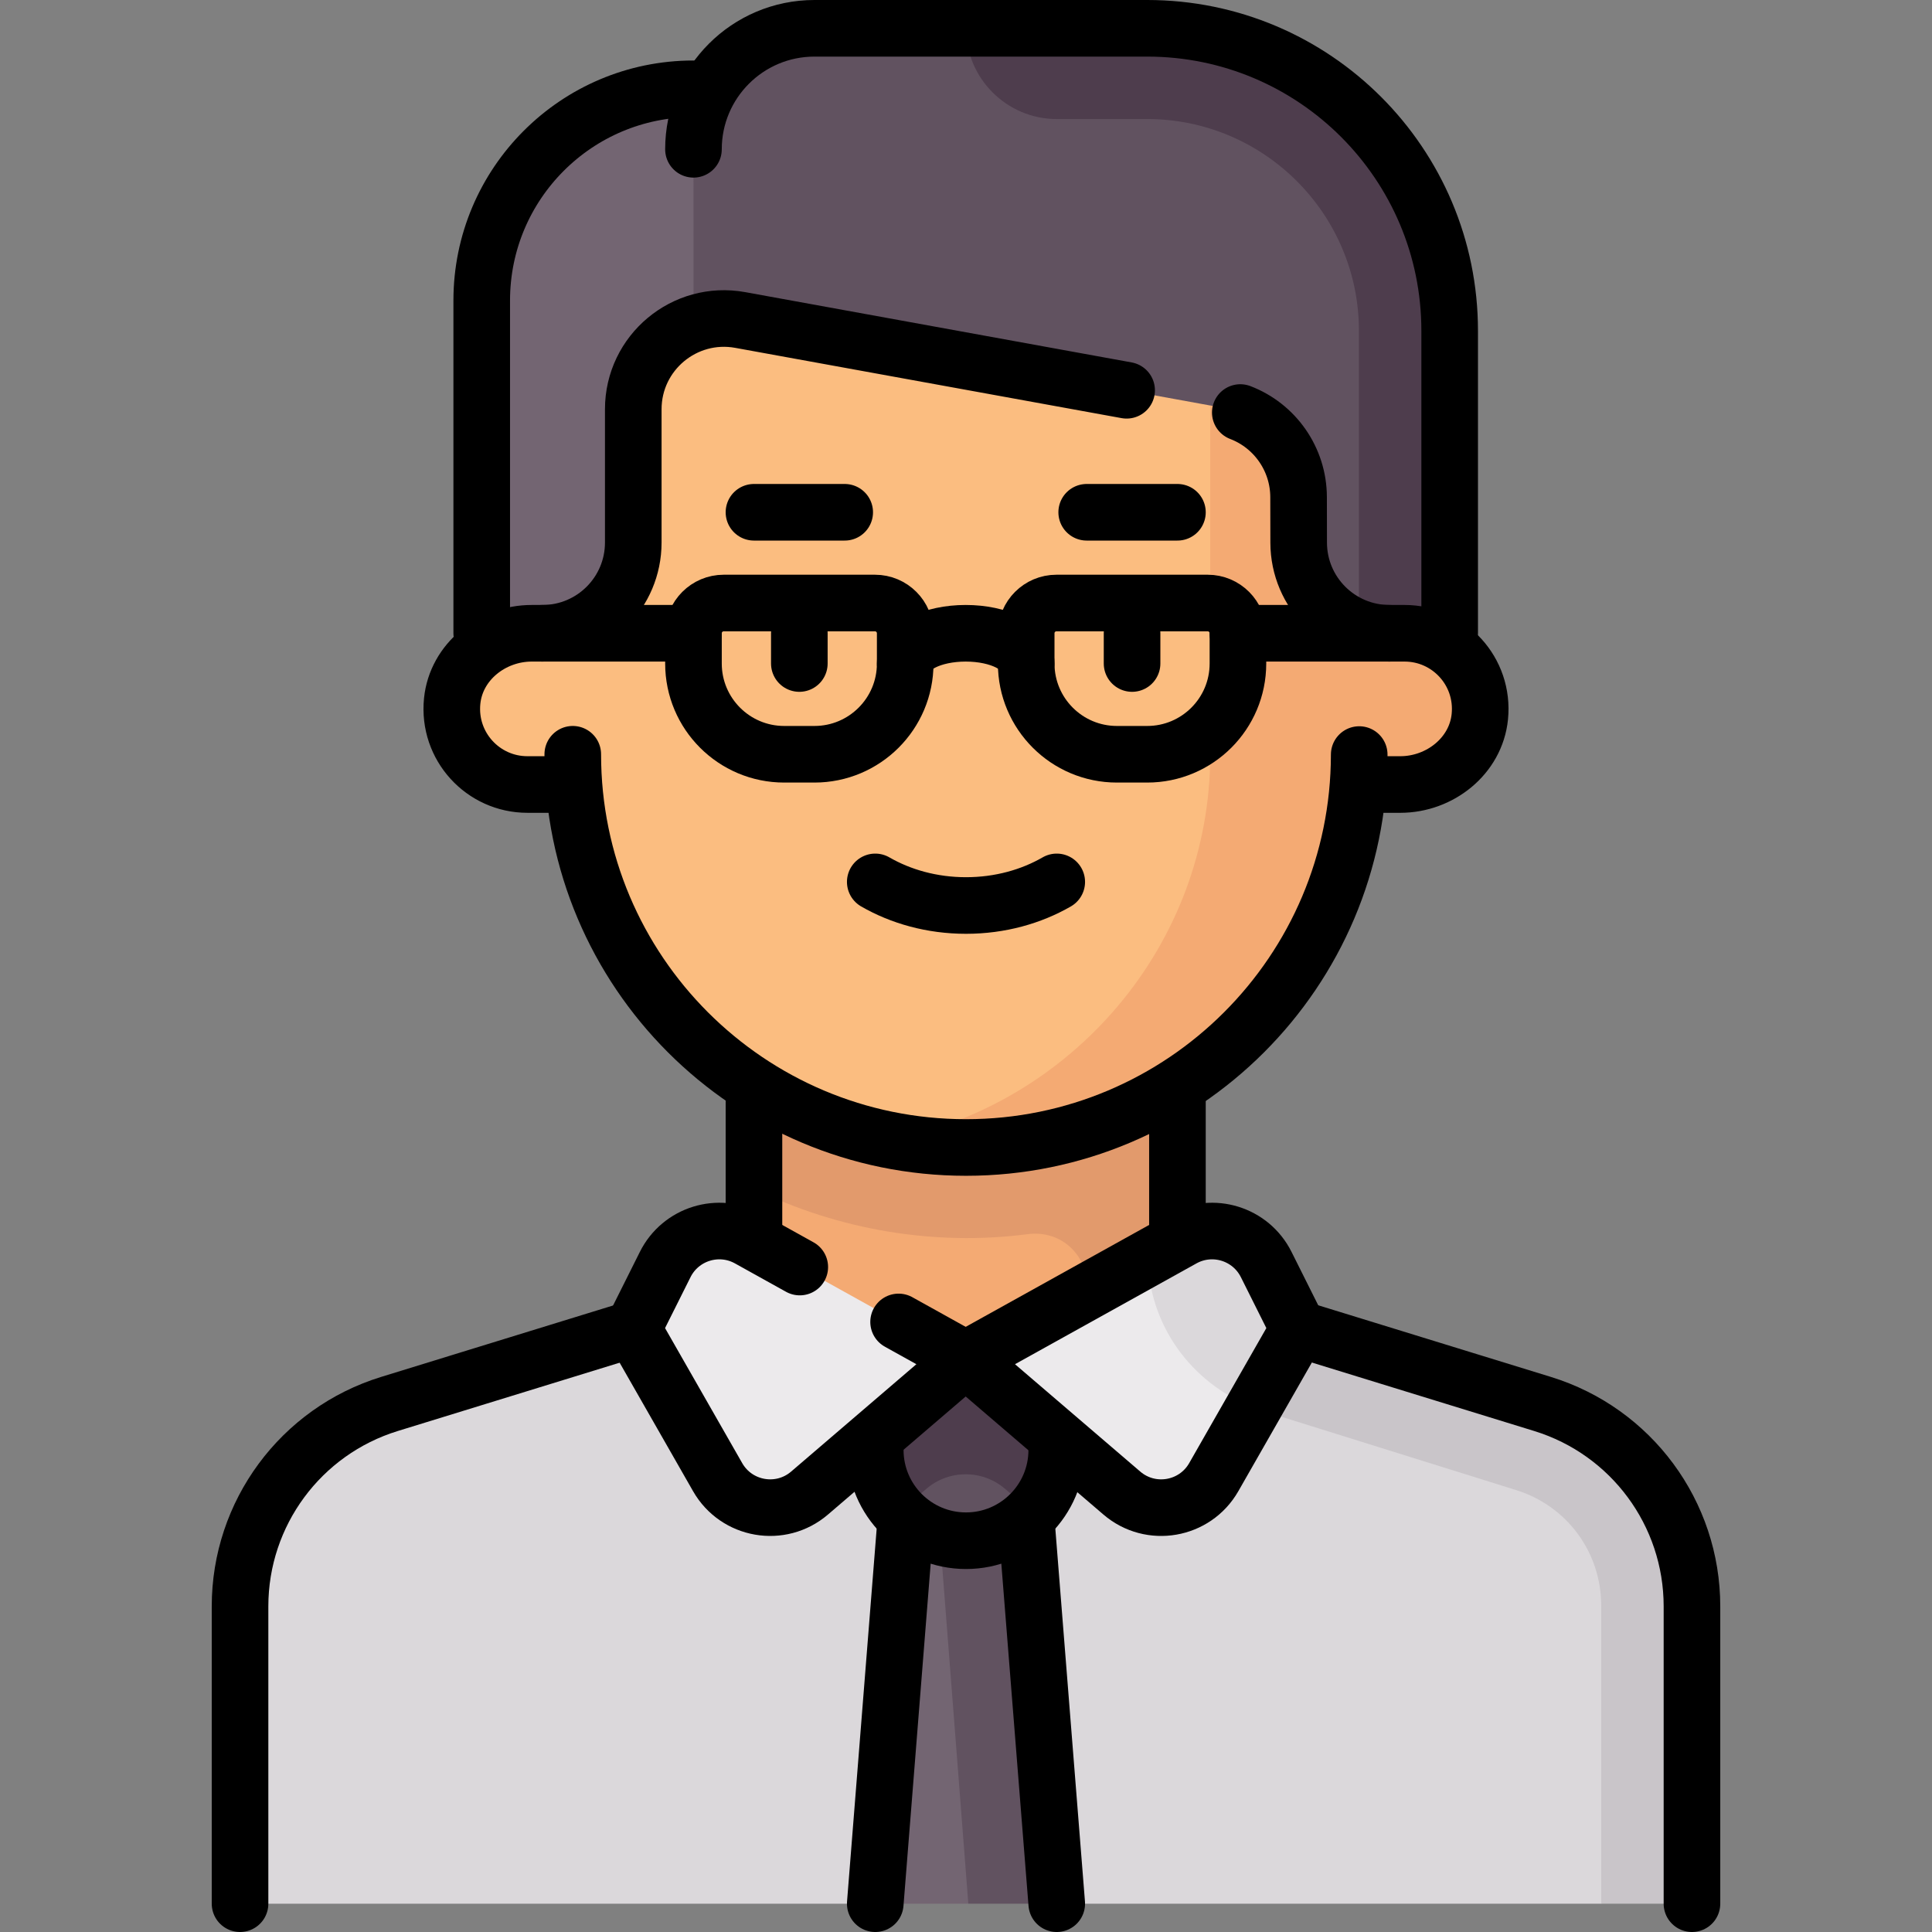
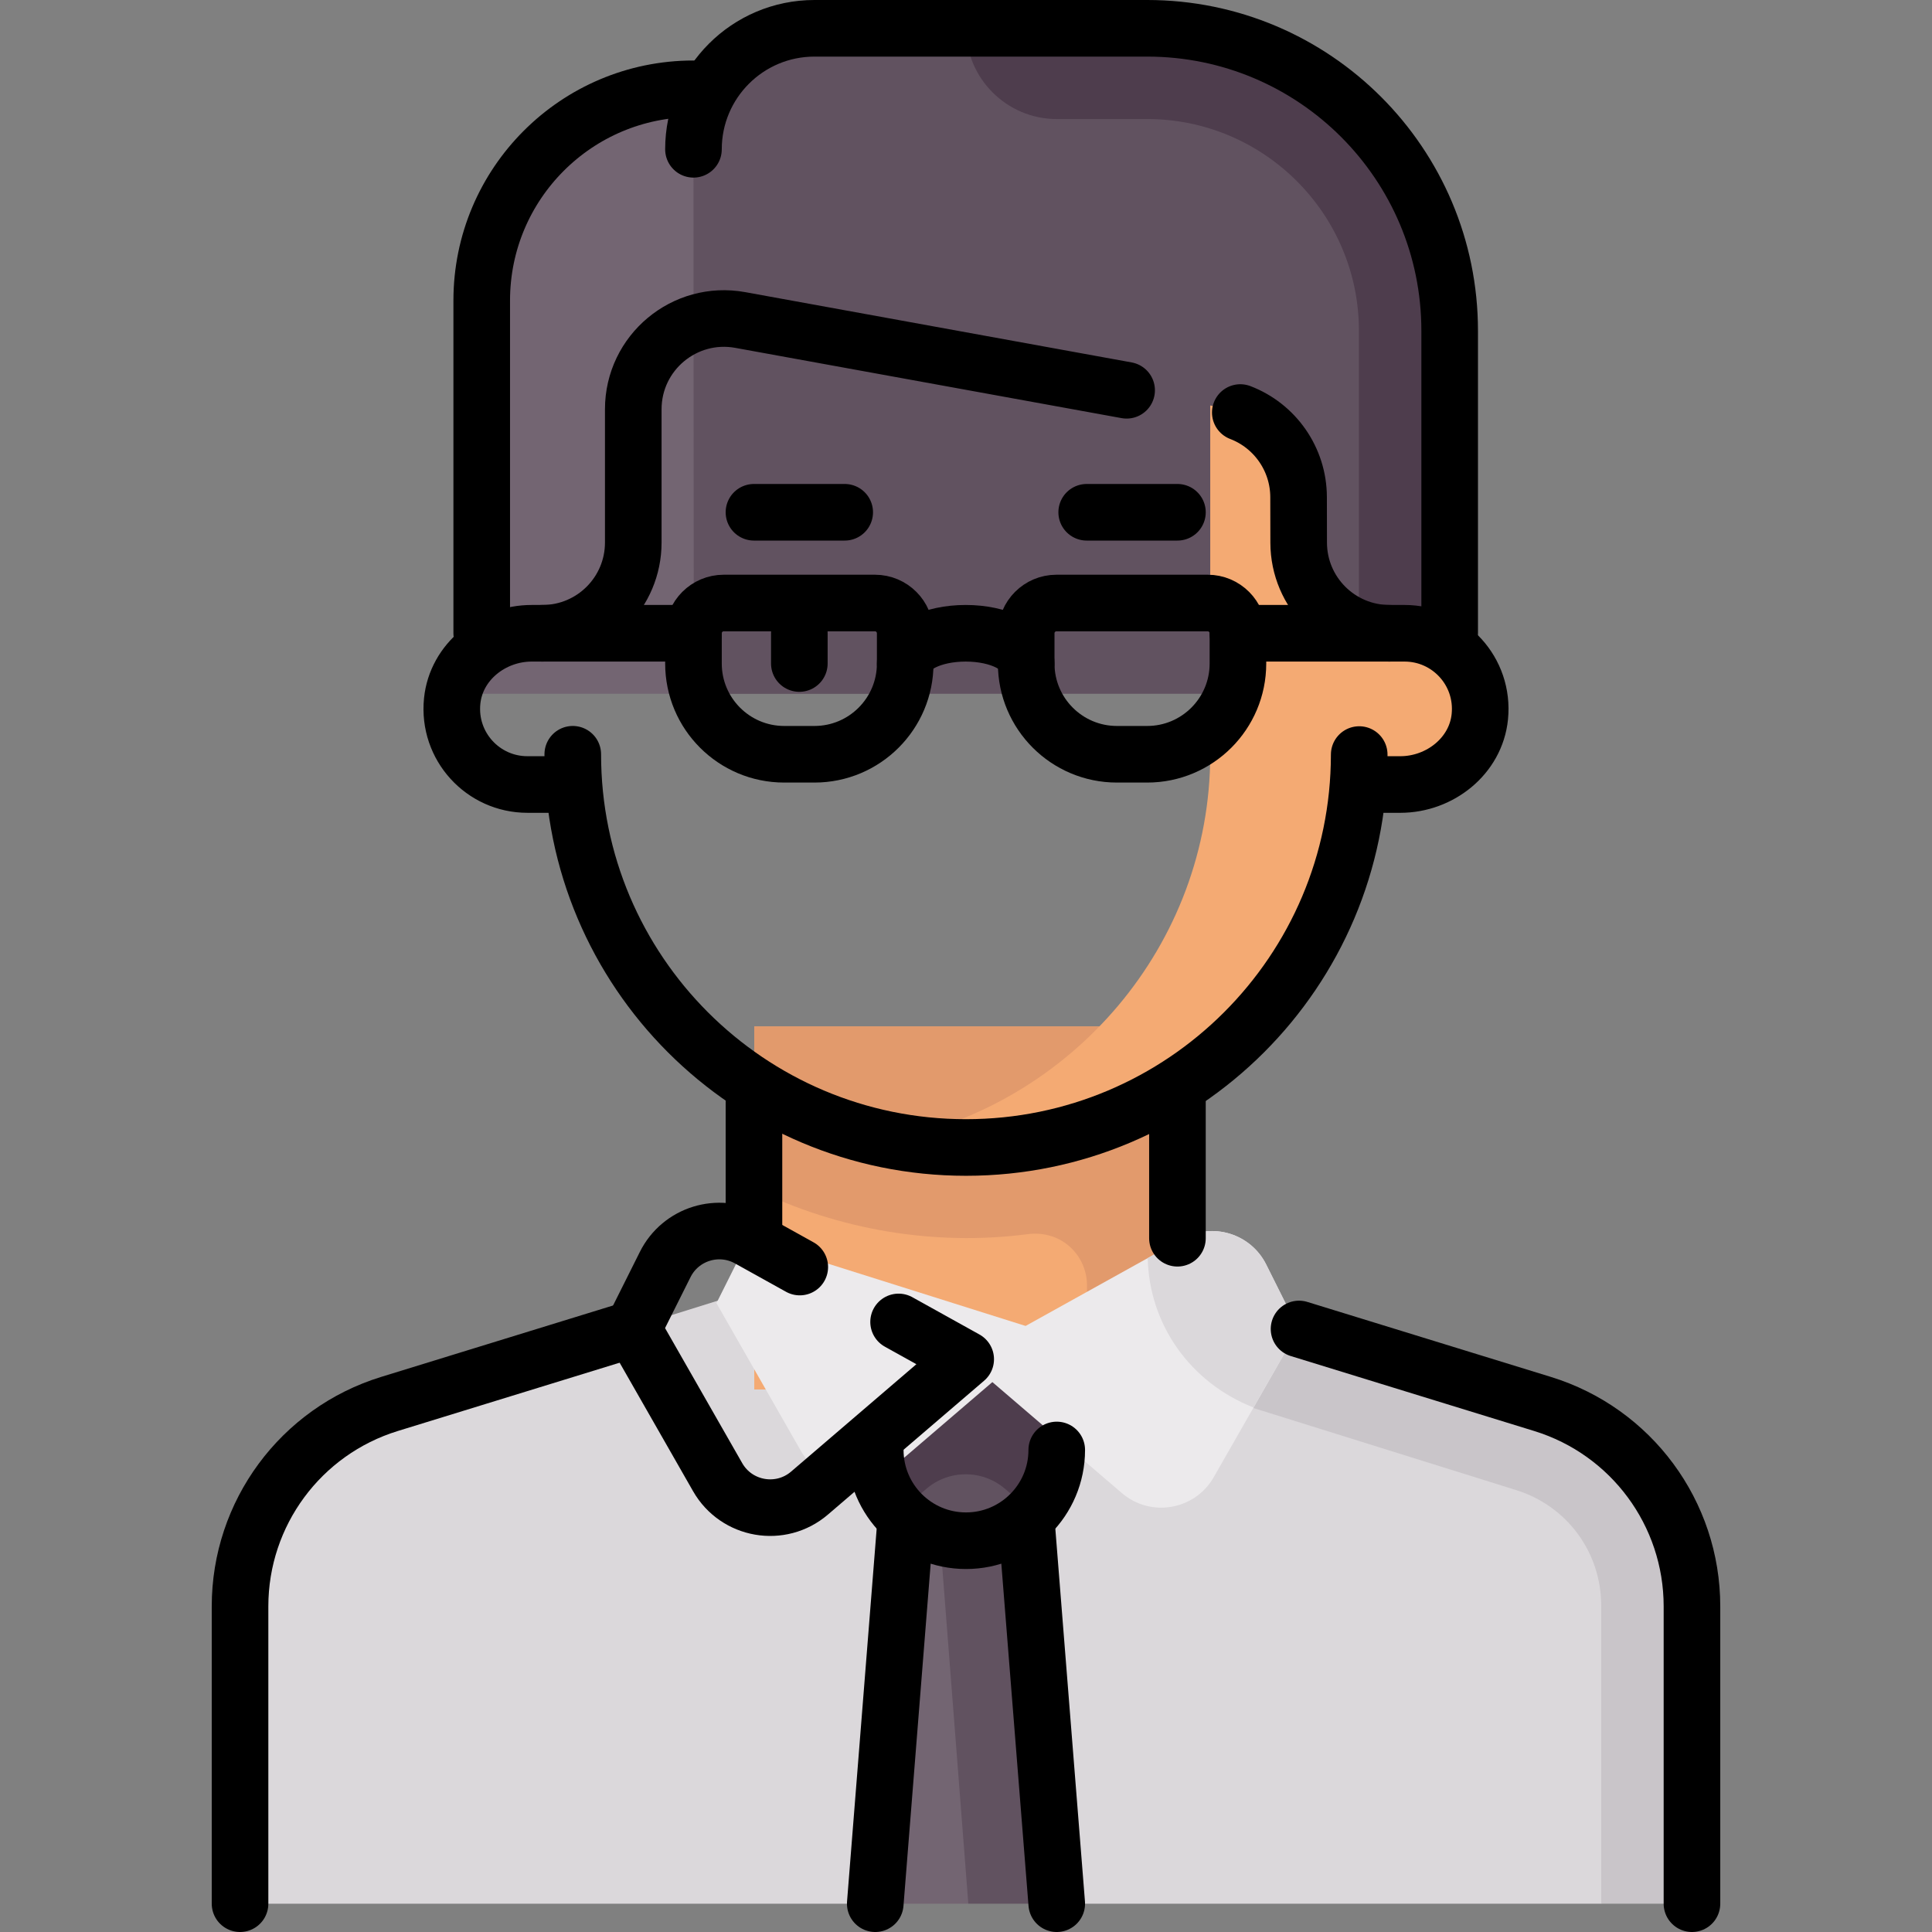
<svg xmlns="http://www.w3.org/2000/svg" version="1.1" id="Capa_1" x="0px" y="0px" viewBox="0 0 512 512" style="enable-background:new 0 0 512 512;" xml:space="preserve" width="512" height="512">
  <rect x="0" y="0" width="512" height="512" fill="#808080" stroke="none" />
  <g>
    <g>
      <path style="fill:#736572;" d="M183.775,23.532c-30.99,0-56.113,25.122-56.113,56.113v104.21h112.306V23.532H183.775z" />
      <path style="fill:#615260;" d="M304.017,7.5H215.84c-17.709,0-32.065,14.356-32.065,32.065l0.08,144.29h200.323V87.661&#10;&#09;&#09;&#09;C384.178,43.389,348.289,7.5,304.017,7.5z" />
      <path style="fill:#4E3D4D;" d="M280.048,31.548h23.97c30.937,0,56.113,25.172,56.113,56.113v96.194h24.046V87.661&#10;&#09;&#09;&#09;c0-44.272-35.889-80.161-80.161-80.161H256C256,20.761,266.787,31.548,280.048,31.548z" />
      <path style="fill:#DBD8DB;" d="M409.011,371.953l-88.882-27.776H191.871l-88.882,27.776c-23.426,7.32-39.376,29.015-39.376,53.558&#10;&#09;&#09;&#09;V504.5h168.339l24.665-13.135l23.432,13.135h144.29l24.048-18.673v-60.315C448.387,400.969,432.437,379.273,409.011,371.953z" />
      <path style="fill:#C9C5C9;" d="M409.011,371.953l-88.882-27.776l-14.827,20.565l96.538,30.162&#10;&#09;&#09;&#09;c13.457,4.208,22.498,16.51,22.498,30.608V504.5h24.048v-78.989C448.387,400.968,432.437,379.273,409.011,371.953z" />
      <polygon style="fill:#736572;" points="272.032,400.59 239.968,400.59 231.952,504.5 256.616,504.5 &#09;&#09;" />
      <rect x="199.887" y="272.032" style="fill:#F4AA73;" width="112.226" height="96.194" />
      <path style="fill:#E29A6C;" d="M199.887,315.078c22.344,10.885,47.772,15.2,72.473,11.986c3.745-0.487,7.526,0.424,10.487,2.768&#10;&#09;&#09;&#09;l0,0c3.296,2.608,5.218,6.58,5.218,10.783v27.611h24.048v-96.194H199.887V315.078z" />
      <path style="fill:#615260;" d="M280.048,504.5l-7.914-102.585c4.785-4.396,7.834-10.647,7.834-17.657V360.22h-48.097v24.038&#10;&#09;&#09;&#09;c0,10.888,7.283,19.979,17.208,22.941l7.537,97.301H280.048z" />
      <path style="fill:#4E3D4D;" d="M245.486,394.557c6.004-5.146,14.863-5.145,20.867,0.001l6.996,5.998&#10;&#09;&#09;&#09;c4.032-4.29,6.619-9.945,6.619-16.298V360.22h-48.097v24.038c0,6.347,2.507,12.078,6.525,16.375L245.486,394.557z" />
-       <path style="fill:#ECEAEC;" d="M198.412,328.261c-7.979-4.433-18.044-1.319-22.126,6.845l-8.543,17.088l22.44,39.269&#10;&#09;&#09;&#09;c4.994,8.739,16.711,10.769,24.354,4.218l41.384-35.472L198.412,328.261z" />
+       <path style="fill:#ECEAEC;" d="M198.412,328.261l-8.543,17.088l22.44,39.269&#10;&#09;&#09;&#09;c4.994,8.739,16.711,10.769,24.354,4.218l41.384-35.472L198.412,328.261z" />
      <path style="fill:#ECEAEC;" d="M335.553,335.105c-4.082-8.164-14.147-11.278-22.126-6.845L255.92,360.21l41.384,35.472&#10;&#09;&#09;&#09;c7.642,6.55,19.36,4.521,24.354-4.218l22.44-39.27L335.553,335.105z" />
-       <path style="fill:#FBBD80;" d="M372.234,167.823h-4.024c-13.263,0-24.022-10.738-24.048-24l-0.025-12.084&#10;&#09;&#09;&#09;c-0.016-8.241-4.21-15.639-10.729-19.978l-12.682-4.299L196.175,84.803c-14.762-2.686-28.352,8.655-28.352,23.66v35.312&#10;&#09;&#09;&#09;c0,13.281-10.767,24.048-24.048,24.048h-2.861c-10.484,0-20.037,7.542-21.083,17.973c-1.202,11.996,8.185,22.108,19.935,22.108&#10;&#09;&#09;&#09;h12.429c4.106,53.795,48.958,96.193,103.805,96.193c54.847,0,99.693-42.398,103.799-96.193h11.288&#10;&#09;&#09;&#09;c10.484,0,20.037-7.543,21.082-17.975C393.371,177.933,383.984,167.823,372.234,167.823z" />
      <path style="fill:#F4AA73;" d="M372.234,167.823h-4.024c-13.263,0-24.022-10.738-24.048-24l-0.024-12.084&#10;&#09;&#09;&#09;c-0.023-11.604-8.328-21.536-19.744-23.612l-3.667-0.665v92.426c0,50.731-36.864,92.949-84.875,102.256&#10;&#09;&#09;&#09;c6.518,1.278,13.254,1.954,20.149,1.954c54.847,0,99.693-42.399,103.799-96.194h11.288c10.484,0,20.037-7.543,21.082-17.975&#10;&#09;&#09;&#09;C393.371,177.933,383.984,167.823,372.234,167.823z" />
      <path style="fill:#DBD8DB;" d="M332.204,373.006l11.893-20.813l-8.544-17.088c-4.082-8.164-14.147-11.278-22.126-6.845&#10;&#09;&#09;&#09;l-9.263,5.146C304.52,350.936,315.389,366.406,332.204,373.006z" />
    </g>
    <g>
      <line style="fill:none;stroke:#000000;stroke-width:15;stroke-linecap:round;stroke-linejoin:round;stroke-miterlimit:10;" x1="199.807" y1="328.145" x2="199.807" y2="288.065" />
      <line style="fill:none;stroke:#000000;stroke-width:15;stroke-linecap:round;stroke-linejoin:round;stroke-miterlimit:10;" x1="312.033" y1="328.145" x2="312.033" y2="288.065" />
      <path style="fill:none;stroke:#000000;stroke-width:15;stroke-linecap:round;stroke-linejoin:round;stroke-miterlimit:10;" d="&#10;&#09;&#09;&#09;M211.949,335.781l-13.537-7.521c-7.979-4.433-18.044-1.319-22.126,6.845l-8.544,17.088l22.44,39.269&#10;&#09;&#09;&#09;c4.994,8.739,16.711,10.769,24.354,4.218l41.384-35.472l-17.783-9.88" />
-       <path style="fill:none;stroke:#000000;stroke-width:15;stroke-linecap:round;stroke-linejoin:round;stroke-miterlimit:10;" d="&#10;&#09;&#09;&#09;M335.553,335.105c-4.082-8.164-14.147-11.278-22.126-6.845L255.92,360.21l41.384,35.472c7.642,6.55,19.36,4.521,24.354-4.218&#10;&#09;&#09;&#09;l22.44-39.27L335.553,335.105z" />
      <path style="fill:none;stroke:#000000;stroke-width:15;stroke-linecap:round;stroke-linejoin:round;stroke-miterlimit:10;" d="&#10;&#09;&#09;&#09;M127.662,167.823V79.645c0-30.99,25.123-56.113,56.113-56.113h0" />
      <path style="fill:none;stroke:#000000;stroke-width:15;stroke-linecap:round;stroke-linejoin:round;stroke-miterlimit:10;" d="&#10;&#09;&#09;&#09;M328.691,109.326c9.144,3.497,15.426,12.323,15.446,22.412l0.024,12.084c0.026,13.263,10.785,24.001,24.048,24.001h4.024&#10;&#09;&#09;&#09;c11.75,0,21.137,10.11,19.935,22.106c-1.045,10.432-10.599,17.975-21.083,17.975l-10.881,0v-7.939&#10;&#09;&#09;&#09;C360.164,257.482,313.528,304.097,256,304.097c-57.553,0-104.21-46.656-104.21-104.21v8.016h-12.024&#10;&#09;&#09;&#09;c-11.75,0-21.138-10.112-19.935-22.108c1.045-10.431,10.599-17.973,21.082-17.973l2.861,0c13.282,0,24.049-10.767,24.049-24.048&#10;&#09;&#09;&#09;v-35.312c0-15.005,13.59-26.345,28.352-23.66l102.392,18.625" />
      <path style="fill:none;stroke:#000000;stroke-width:15;stroke-linecap:round;stroke-linejoin:round;stroke-miterlimit:10;" d="&#10;&#09;&#09;&#09;M384.178,167.823V87.661c0-44.272-35.889-80.161-80.161-80.161H215.84c-17.709,0-32.065,14.356-32.065,32.065" />
      <path style="fill:none;stroke:#000000;stroke-width:15;stroke-linecap:round;stroke-linejoin:round;stroke-miterlimit:10;" d="&#10;&#09;&#09;&#09;M63.613,504.5v-78.808c0-24.629,16.061-46.38,39.599-53.628l64.53-19.871" />
      <path style="fill:none;stroke:#000000;stroke-width:15;stroke-linecap:round;stroke-linejoin:round;stroke-miterlimit:10;" d="&#10;&#09;&#09;&#09;M448.387,504.5v-78.808c0-24.629-16.061-46.38-39.599-53.628l-64.53-19.871" />
      <line style="fill:none;stroke:#000000;stroke-width:15;stroke-linecap:round;stroke-linejoin:round;stroke-miterlimit:10;" x1="211.832" y1="167.823" x2="211.832" y2="175.839" />
      <line style="fill:none;stroke:#000000;stroke-width:15;stroke-linecap:round;stroke-linejoin:round;stroke-miterlimit:10;" x1="199.807" y1="135.758" x2="223.856" y2="135.758" />
      <path style="fill:none;stroke:#000000;stroke-width:15;stroke-linecap:round;stroke-linejoin:round;stroke-miterlimit:10;" d="&#10;&#09;&#09;&#09;M215.84,199.887h-8.016c-13.282,0-24.048-10.767-24.048-24.048v-8.016c0-4.427,3.589-8.016,8.016-8.016h40.081&#10;&#09;&#09;&#09;c4.427,0,8.016,3.589,8.016,8.016v8.016C239.888,189.12,229.121,199.887,215.84,199.887z" />
-       <line style="fill:none;stroke:#000000;stroke-width:15;stroke-linecap:round;stroke-linejoin:round;stroke-miterlimit:10;" x1="300.009" y1="167.823" x2="300.009" y2="175.839" />
      <line style="fill:none;stroke:#000000;stroke-width:15;stroke-linecap:round;stroke-linejoin:round;stroke-miterlimit:10;" x1="287.985" y1="135.758" x2="312.033" y2="135.758" />
      <path style="fill:none;stroke:#000000;stroke-width:15;stroke-linecap:round;stroke-linejoin:round;stroke-miterlimit:10;" d="&#10;&#09;&#09;&#09;M304.017,199.887h-8.016c-13.282,0-24.048-10.767-24.048-24.048v-8.016c0-4.427,3.589-8.016,8.016-8.016h40.081&#10;&#09;&#09;&#09;c4.427,0,8.016,3.589,8.016,8.016v8.016C328.065,189.12,317.299,199.887,304.017,199.887z" />
      <line style="fill:none;stroke:#000000;stroke-width:15;stroke-linecap:round;stroke-linejoin:round;stroke-miterlimit:10;" x1="328.065" y1="167.823" x2="368.146" y2="167.823" />
      <path style="fill:none;stroke:#000000;stroke-width:15;stroke-linecap:round;stroke-linejoin:round;stroke-miterlimit:10;" d="&#10;&#09;&#09;&#09;M239.888,175.839c0-4.427,7.178-8.016,16.032-8.016c8.854,0,16.032,3.589,16.032,8.016" />
      <path style="fill:none;stroke:#000000;stroke-width:15;stroke-linecap:round;stroke-linejoin:round;stroke-miterlimit:10;" d="&#10;&#09;&#09;&#09;M231.952,384.258c0,13.282,10.767,24.048,24.048,24.048h0c13.282,0,24.048-10.767,24.048-24.048" />
      <line style="fill:none;stroke:#000000;stroke-width:15;stroke-linecap:round;stroke-linejoin:round;stroke-miterlimit:10;" x1="272.032" y1="403.646" x2="280.048" y2="504.5" />
      <line style="fill:none;stroke:#000000;stroke-width:15;stroke-linecap:round;stroke-linejoin:round;stroke-miterlimit:10;" x1="239.968" y1="403.646" x2="231.952" y2="504.5" />
      <polyline style="fill:none;stroke:#000000;stroke-width:15;stroke-linecap:round;stroke-linejoin:round;stroke-miterlimit:10;" points="&#10;&#09;&#09;&#09;167.823,167.823 143.694,167.823 183.775,167.823 &#09;&#09;" />
-       <path style="fill:none;stroke:#000000;stroke-width:15;stroke-linecap:round;stroke-linejoin:round;stroke-miterlimit:10;" d="&#10;&#09;&#09;&#09;M231.952,233.712c6.715,3.873,14.983,6.256,24.048,6.256c9.066,0,17.334-2.383,24.048-6.256" />
    </g>
  </g>
</svg>